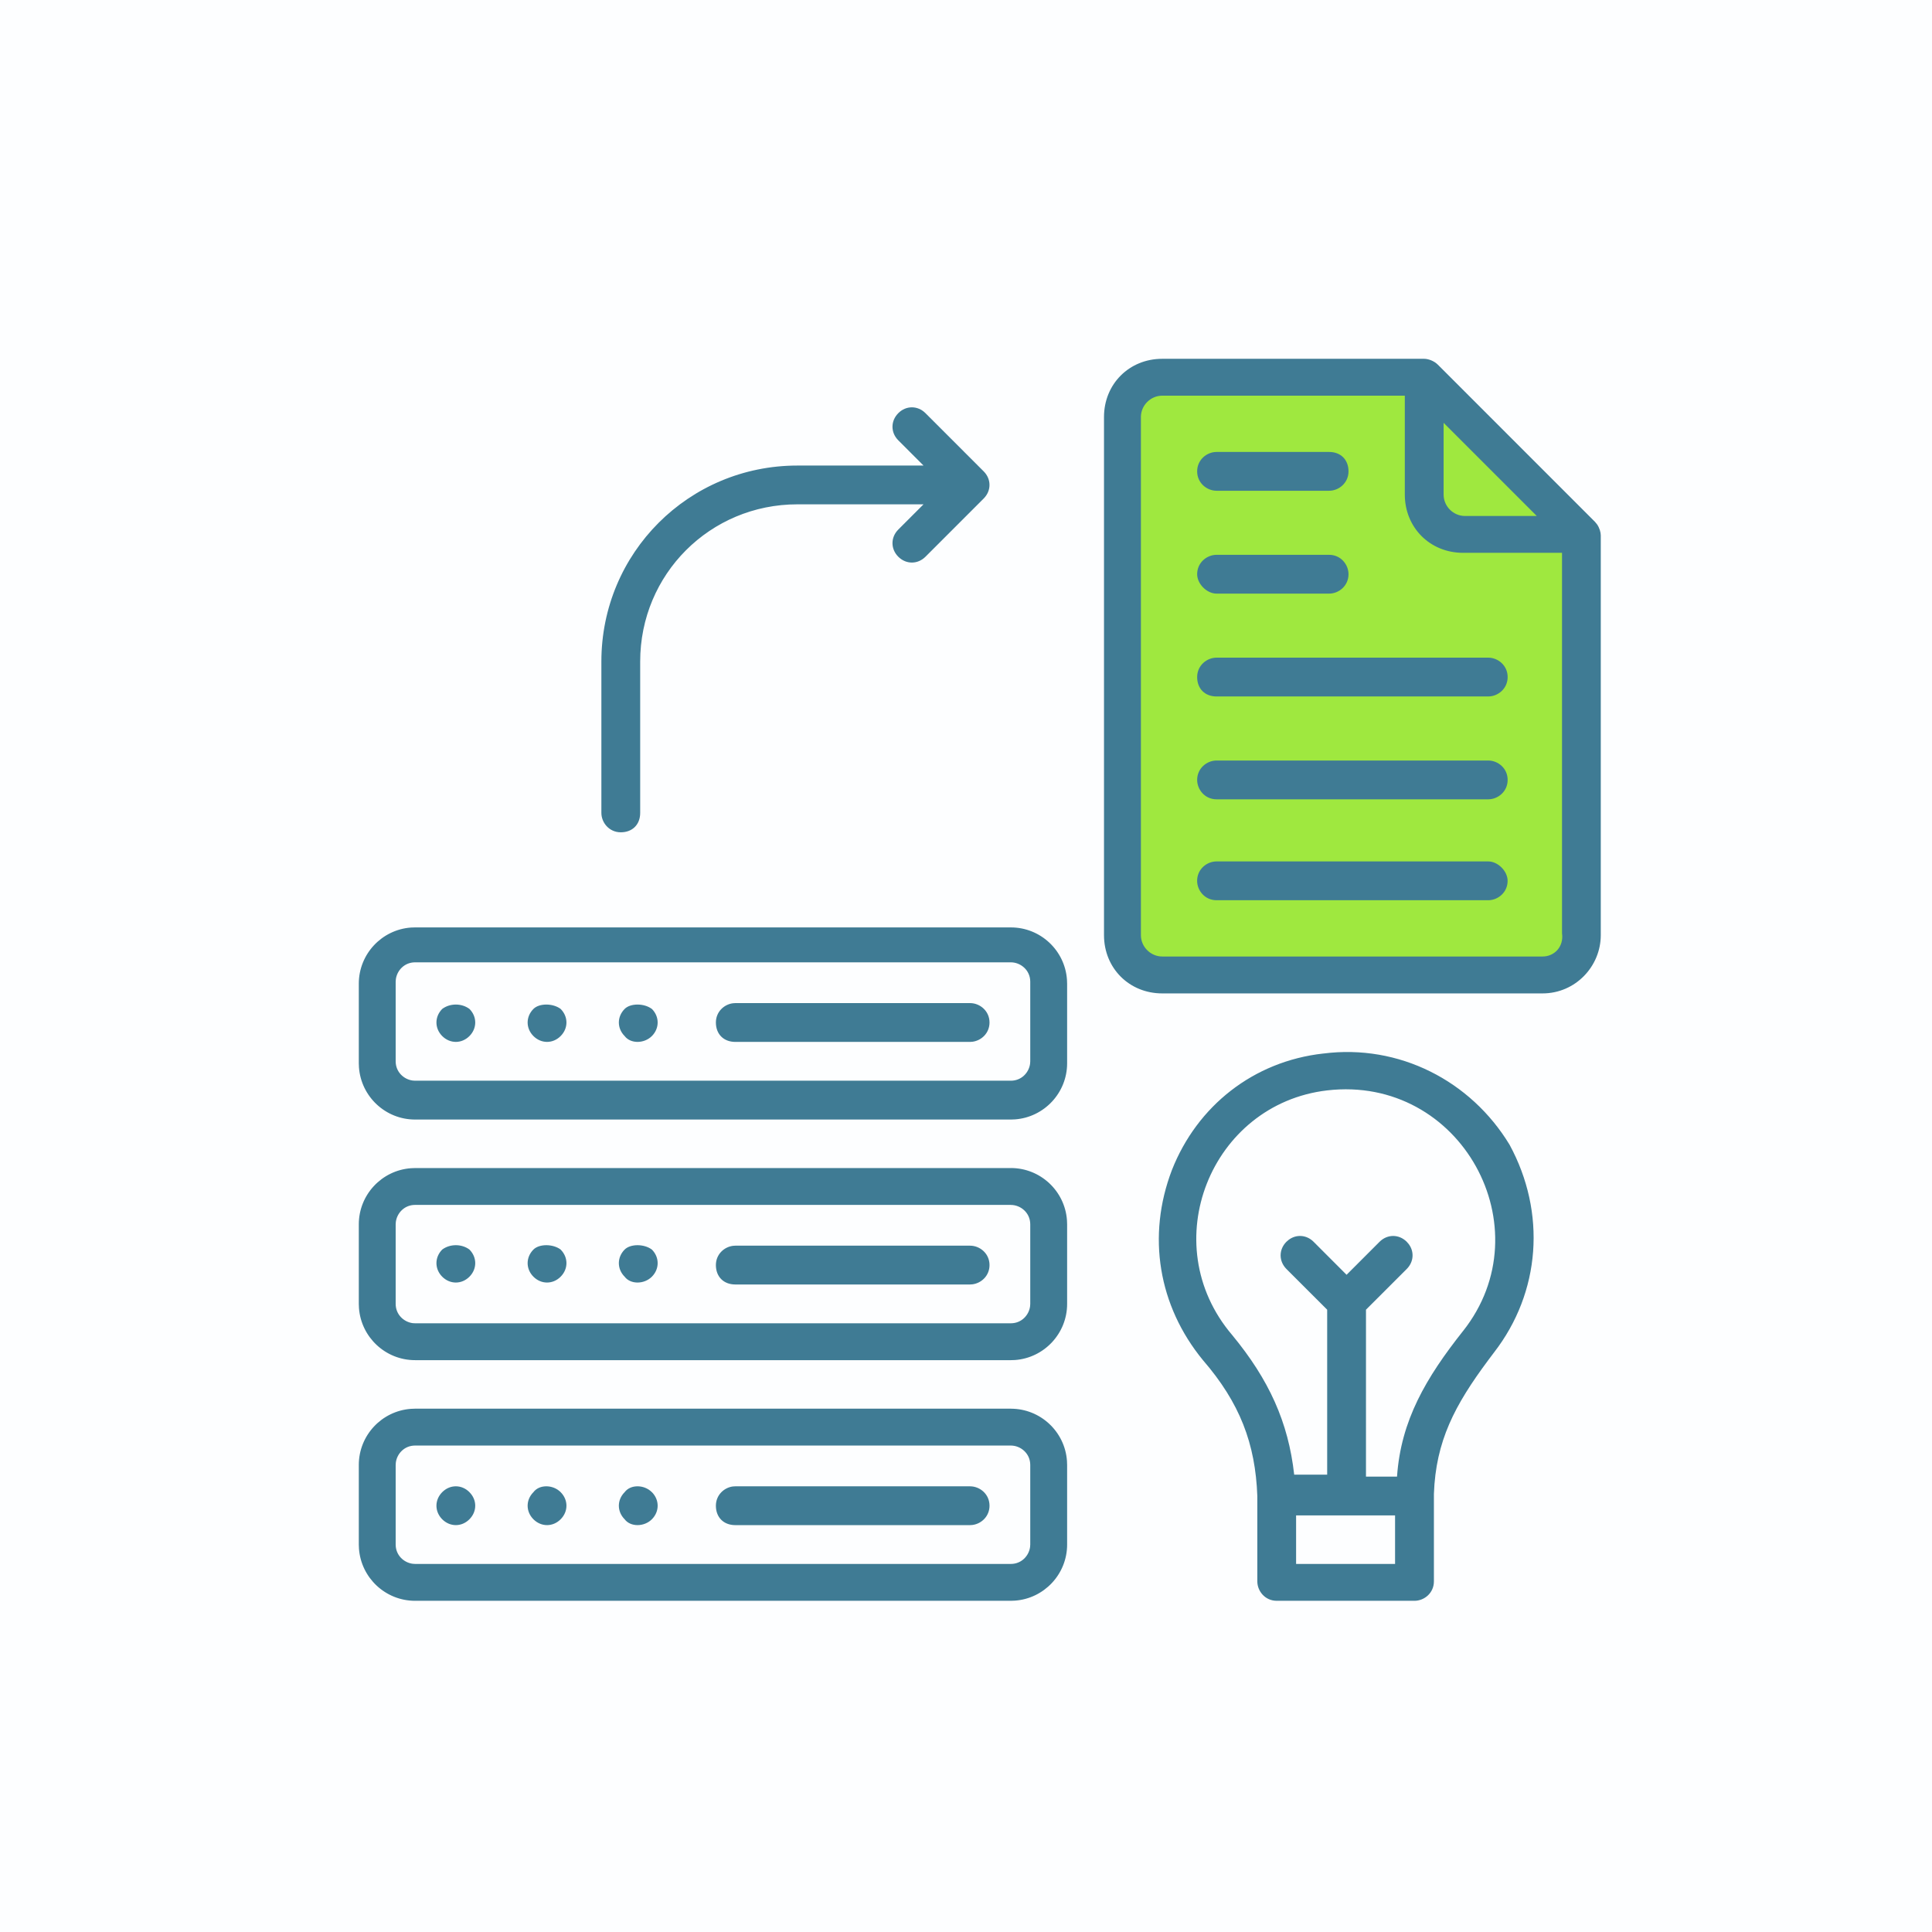
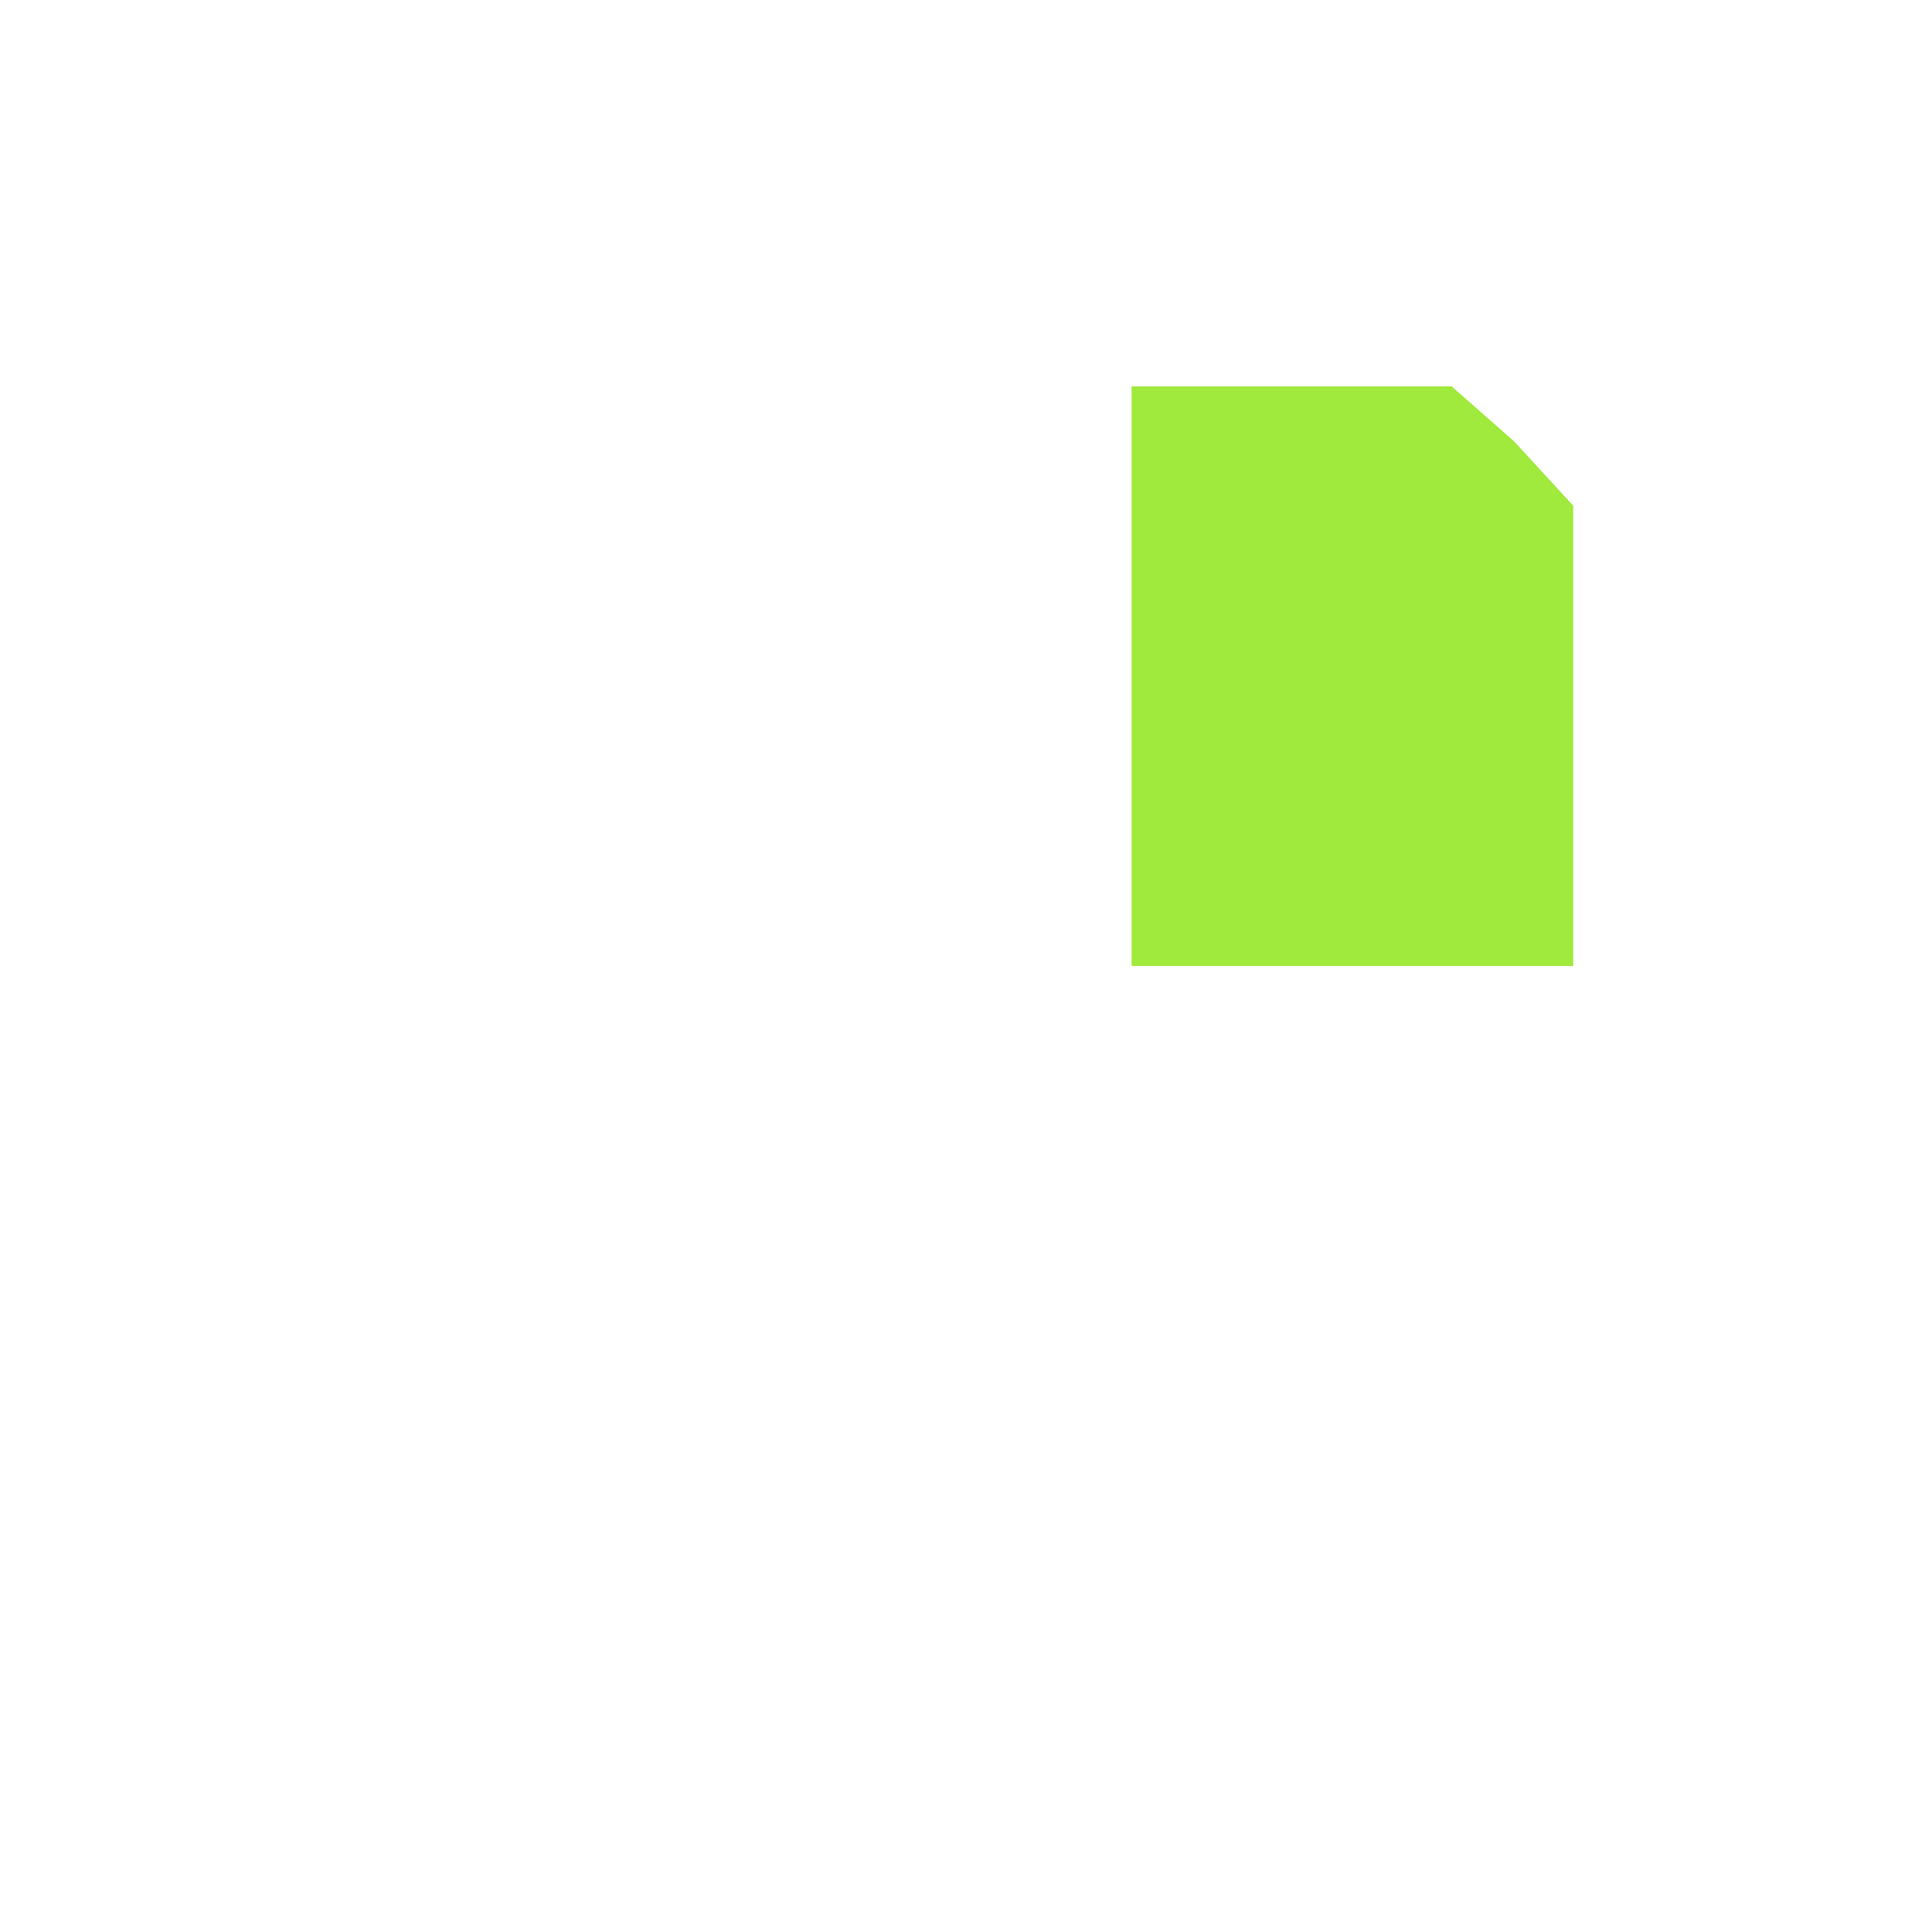
<svg xmlns="http://www.w3.org/2000/svg" width="70" height="70" viewBox="0 0 70 70">
  <g fill="none" fill-rule="evenodd">
    <path fill="#A0E93D" d="M41 14L52.596 14 54.858 15.99 57 18.322 57 35 41 35z" />
-     <path fill="#01ADDF" fill-opacity=".01" d="M0 0H70V70H0z" />
-     <path fill="#3F7B94" fill-rule="nonzero" d="M36.625 51.04c1.074 0 1.956.832 2.033 1.886l.006.152v2.883c0 1.074-.833 1.955-1.887 2.033l-.152.006H15.039c-1.074 0-1.955-.833-2.033-1.887L13 55.961v-2.883c0-1.074.833-1.955 1.887-2.033l.152-.006h21.586zm11.32-12.868c2.742-.352 5.344.984 6.75 3.305 1.336 2.46 1.125 5.343-.562 7.523l-.218.29c-1.202 1.618-1.895 2.917-1.962 4.843v3.164c0 .422-.351.703-.703.703h-4.992c-.422 0-.703-.352-.703-.703v-3.094c-.07-1.898-.633-3.375-1.97-4.922-1.616-1.968-2.038-4.5-1.124-6.89.914-2.32 2.953-3.938 5.484-4.22zm-11.32 14.203H15.039c-.387 0-.655.295-.697.615l-.006.088v2.883c0 .387.295.655.615.697l.088.006h21.586c.387 0 .655-.295.697-.615l.006-.088v-2.883c0-.422-.351-.703-.703-.703zm13.922 2.531H46.96v1.758h3.586v-1.758zm-33.54-.843c.282.28.282.703 0 .984-.28.281-.702.281-.984 0-.28-.281-.28-.703 0-.984.282-.282.704-.282.985 0zm3.305 0c.282.28.282.703 0 .984-.28.281-.703.281-.984 0s-.281-.703 0-.984c.211-.282.703-.282.985 0zm14.836-.211c.352 0 .704.28.704.703 0 .386-.296.655-.616.697l-.088.006h-8.507c-.422 0-.703-.281-.703-.703 0-.387.295-.656.615-.698l.088-.005h8.507zm-11.53.21c.28.282.28.704 0 .985-.282.281-.774.281-.985 0-.281-.281-.281-.703 0-.984.21-.282.703-.282.984 0zm29.39-5.835c2.953-3.727-.07-9.282-4.922-8.72-4.219.493-6.258 5.556-3.445 8.86 1.336 1.617 2.039 3.164 2.25 5.063h1.195v-5.977l-1.477-1.476c-.28-.282-.28-.704 0-.985l.089-.076c.276-.202.643-.177.896.076l1.195 1.196 1.195-1.196c.282-.281.703-.281.985 0l.076.089c.202.275.177.642-.076.896l-1.477 1.476V53.5h1.125c.14-2.04 1.055-3.586 2.39-5.273zM36.625 42.32c1.074 0 1.956.833 2.033 1.887l.006.152v2.883c0 1.074-.833 1.956-1.887 2.034l-.152.005H15.039c-1.074 0-1.955-.833-2.033-1.887L13 47.242V44.36c0-1.073.833-1.955 1.887-2.033l.152-.006h21.586zm0 1.336H15.039c-.387 0-.655.296-.697.616l-.006.087v2.883c0 .387.295.655.615.698l.088.005h21.586c.387 0 .655-.295.697-.615l.006-.088V44.36c0-.422-.351-.703-.703-.703zm-1.477 1.477c.352 0 .704.281.704.703 0 .387-.296.655-.616.697l-.088.006h-8.507c-.422 0-.703-.281-.703-.703 0-.387.295-.655.615-.697l.088-.006h8.507zm-14.836.14c.282.282.282.704 0 .985-.28.281-.703.281-.984 0s-.281-.703 0-.985c.211-.21.703-.21.985 0zm-3.304 0c.281.282.281.704 0 .985s-.703.281-.985 0c-.28-.281-.28-.703 0-.985.282-.21.704-.21.985 0zm6.61 0c.28.282.28.704 0 .985-.282.281-.774.281-.985 0-.281-.281-.281-.703 0-.985.21-.21.703-.21.984 0zm13.007-11.671c1.074 0 1.956.832 2.033 1.887l.006.152v2.882c0 1.074-.833 1.956-1.887 2.034l-.152.006H15.039c-1.074 0-1.955-.833-2.033-1.888L13 38.523v-2.882c0-1.074.833-1.956 1.887-2.034l.152-.005h21.586zm0 1.265H15.039c-.387 0-.655.296-.697.616l-.006.087v2.883c0 .387.295.655.615.697l.088.006h21.586c.387 0 .655-.295.697-.615l.006-.088V35.57c0-.422-.351-.703-.703-.703zm-1.477 1.477c.352 0 .704.281.704.703 0 .387-.296.655-.616.697l-.088.006h-8.507c-.422 0-.703-.281-.703-.703 0-.387.295-.655.615-.697l.088-.006h8.507zm-14.836.21c.282.282.282.704 0 .985-.28.281-.703.281-.984 0s-.281-.703 0-.984c.211-.211.703-.211.985 0zm-3.304 0c.281.282.281.704 0 .985s-.703.281-.985 0c-.28-.281-.28-.703 0-.984.282-.211.704-.211.985 0zm6.61 0c.28.282.28.704 0 .985-.282.281-.774.281-.985 0-.281-.281-.281-.703 0-.984.21-.211.703-.211.984 0zM51.601 13c.14 0 .351.07.492.21l5.695 5.696.076.092c.09.13.135.288.135.4v14.485c0 1.125-.914 2.11-2.11 2.11H42.11c-1.196 0-2.11-.915-2.11-2.11V15.109c0-1.195.914-2.109 2.11-2.109zm-.704 1.336H42.11c-.422 0-.773.351-.773.773v18.774c0 .422.352.773.773.773h13.782c.422 0 .773-.351.703-.843V20.03h-3.586c-1.196 0-2.11-.914-2.11-2.11v-3.585zm3.024 16.875c.351 0 .703.352.703.703 0 .422-.352.703-.703.703h-9.844c-.422 0-.703-.351-.703-.703 0-.422.352-.703.703-.703zM32.547 14.969c.281-.281.703-.281.984 0l2.11 2.11c.28.28.28.702 0 .983l-2.11 2.11c-.281.281-.703.281-.984 0s-.281-.703 0-.985l.914-.914h-4.57c-3.164 0-5.696 2.532-5.696 5.696v5.484c0 .422-.28.703-.703.703-.422 0-.703-.351-.703-.703V23.97c0-3.938 3.164-7.102 7.102-7.102h4.57l-.914-.914c-.281-.281-.281-.703 0-.984zm21.375 12.586c.351 0 .703.28.703.703 0 .422-.352.703-.703.703h-9.844c-.422 0-.703-.352-.703-.703 0-.422.352-.703.703-.703zm0-3.727c.351 0 .703.281.703.703 0 .422-.352.703-.703.703h-9.844c-.422 0-.703-.28-.703-.703 0-.422.352-.703.703-.703zm-5.766-3.726c.422 0 .703.351.703.703 0 .422-.351.703-.703.703h-4.078c-.351 0-.703-.352-.703-.703 0-.422.352-.703.703-.703zm4.149-4.782v2.602c0 .422.351.773.773.773h2.602l-3.375-3.375zm-4.149 1.055c.422 0 .703.281.703.703 0 .422-.351.703-.703.703h-4.078c-.351 0-.703-.281-.703-.703 0-.422.352-.703.703-.703z" />
  </g>
</svg>